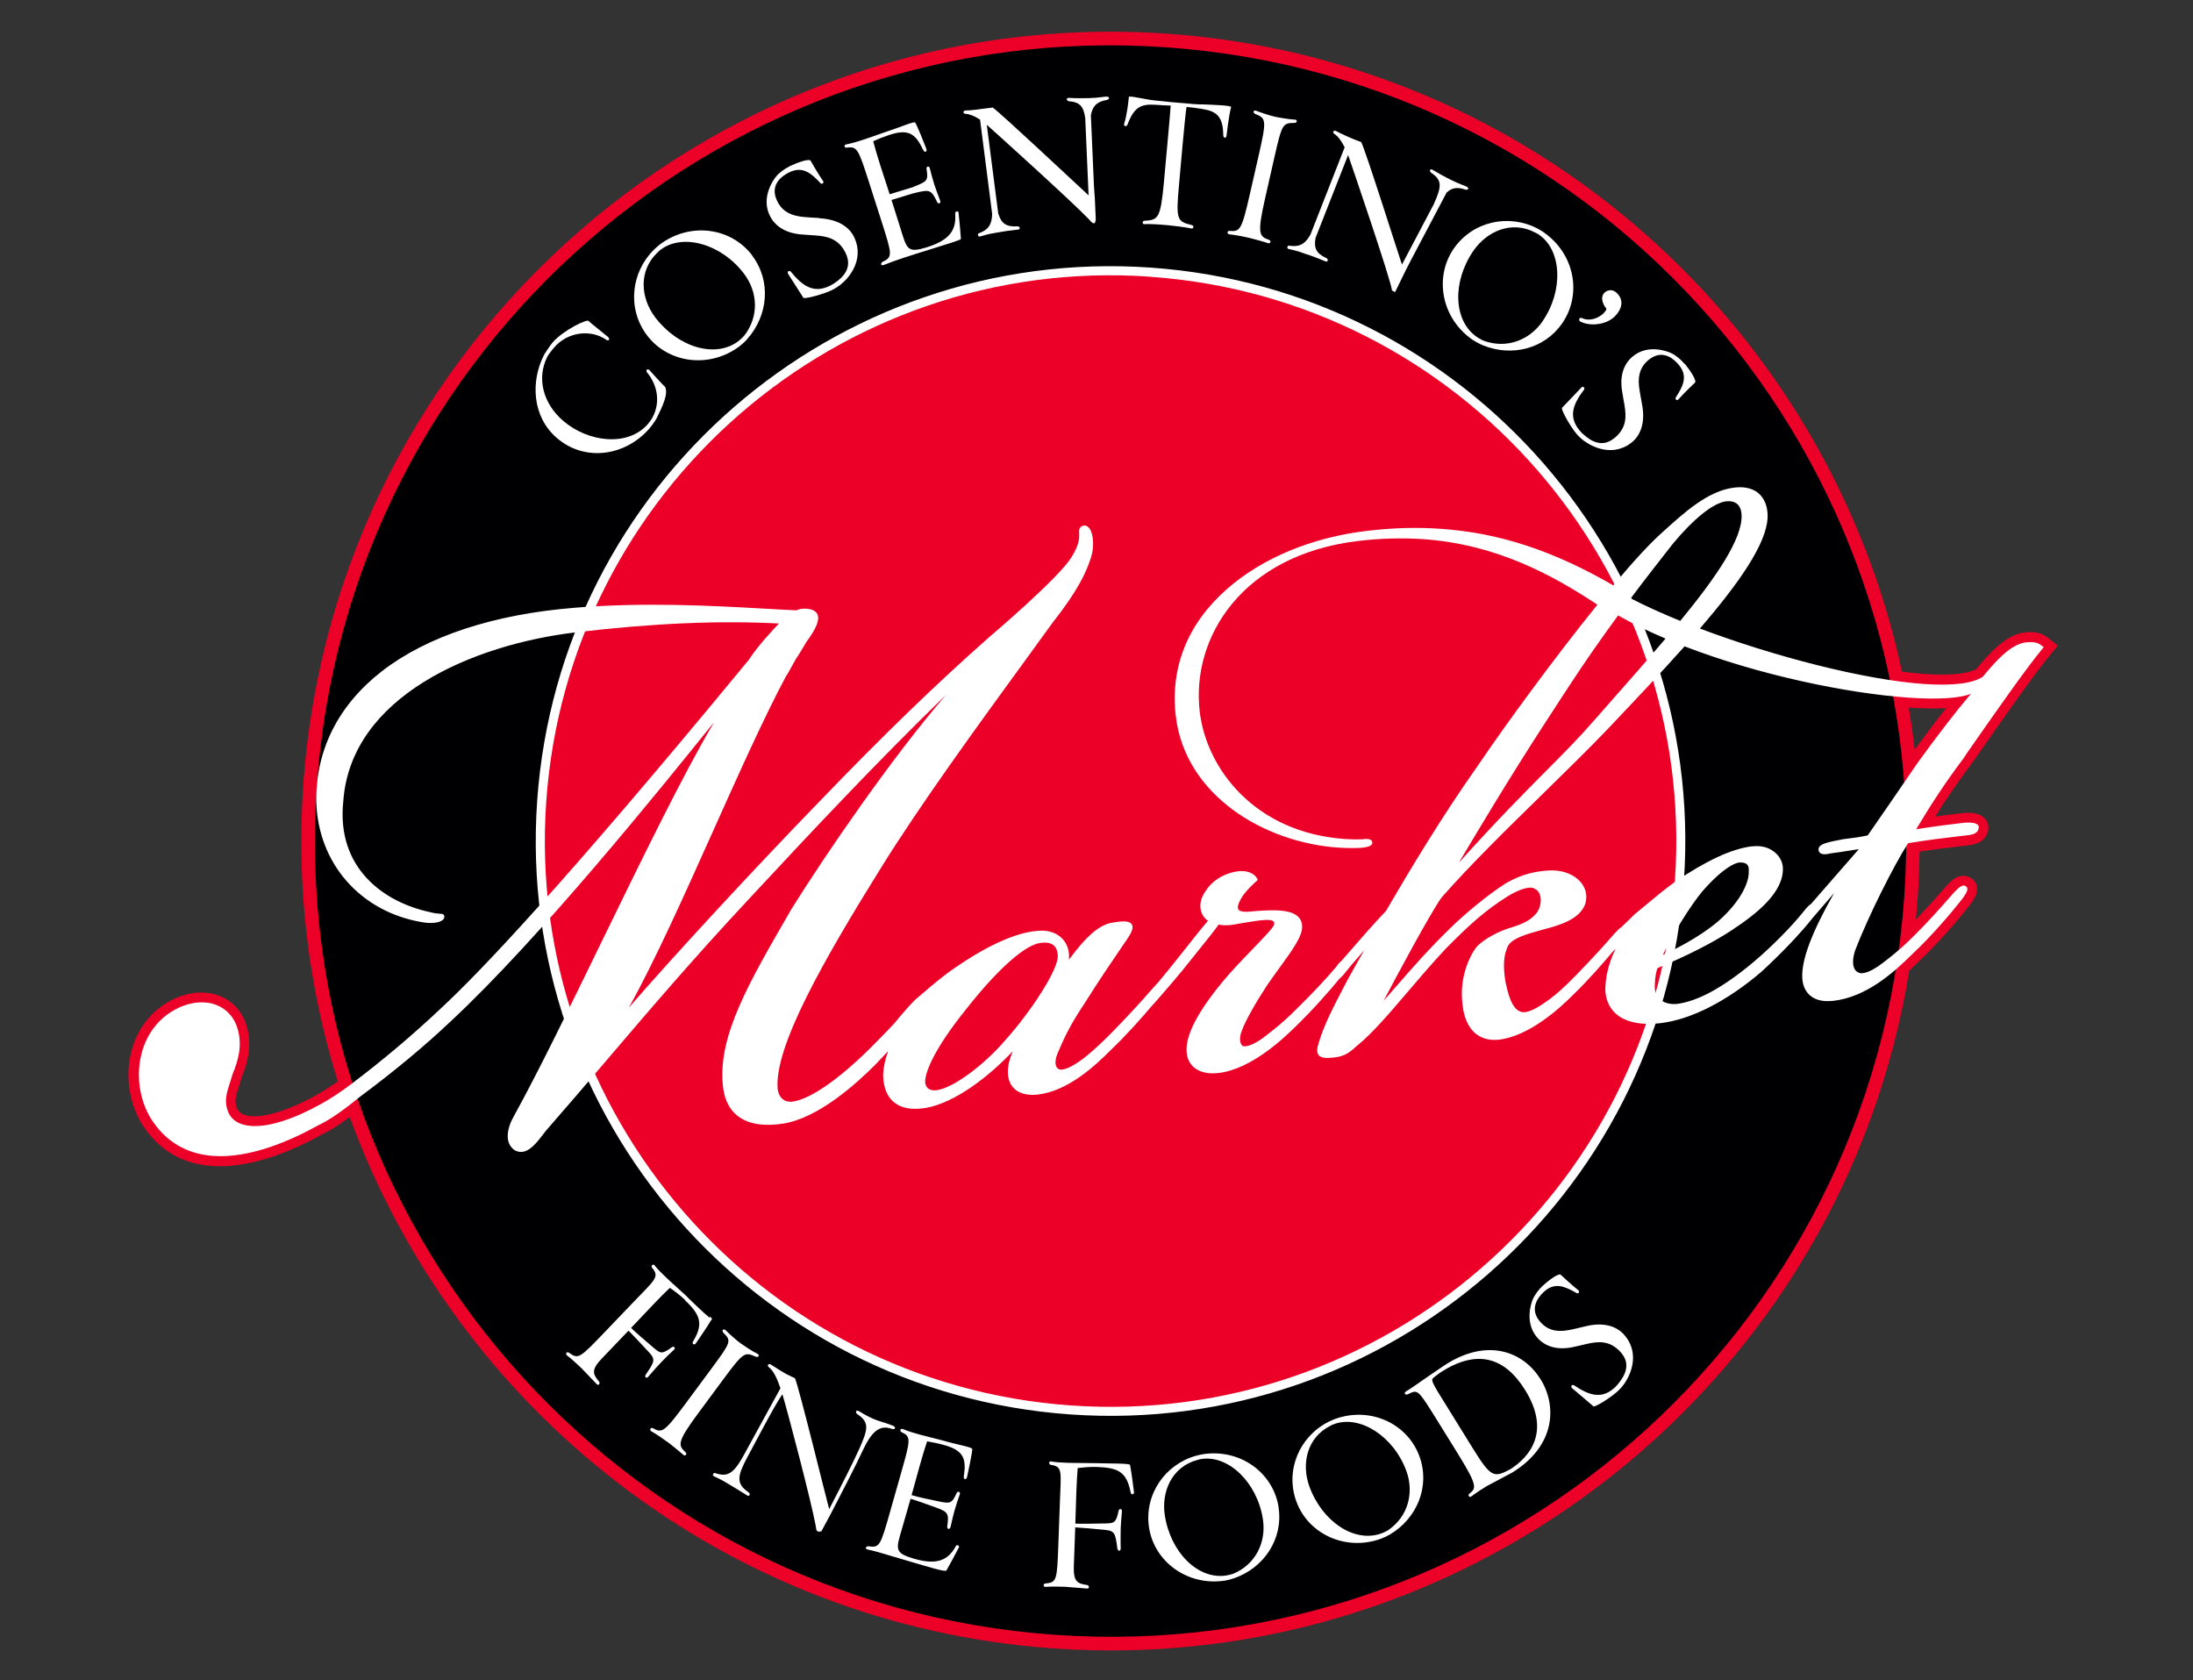
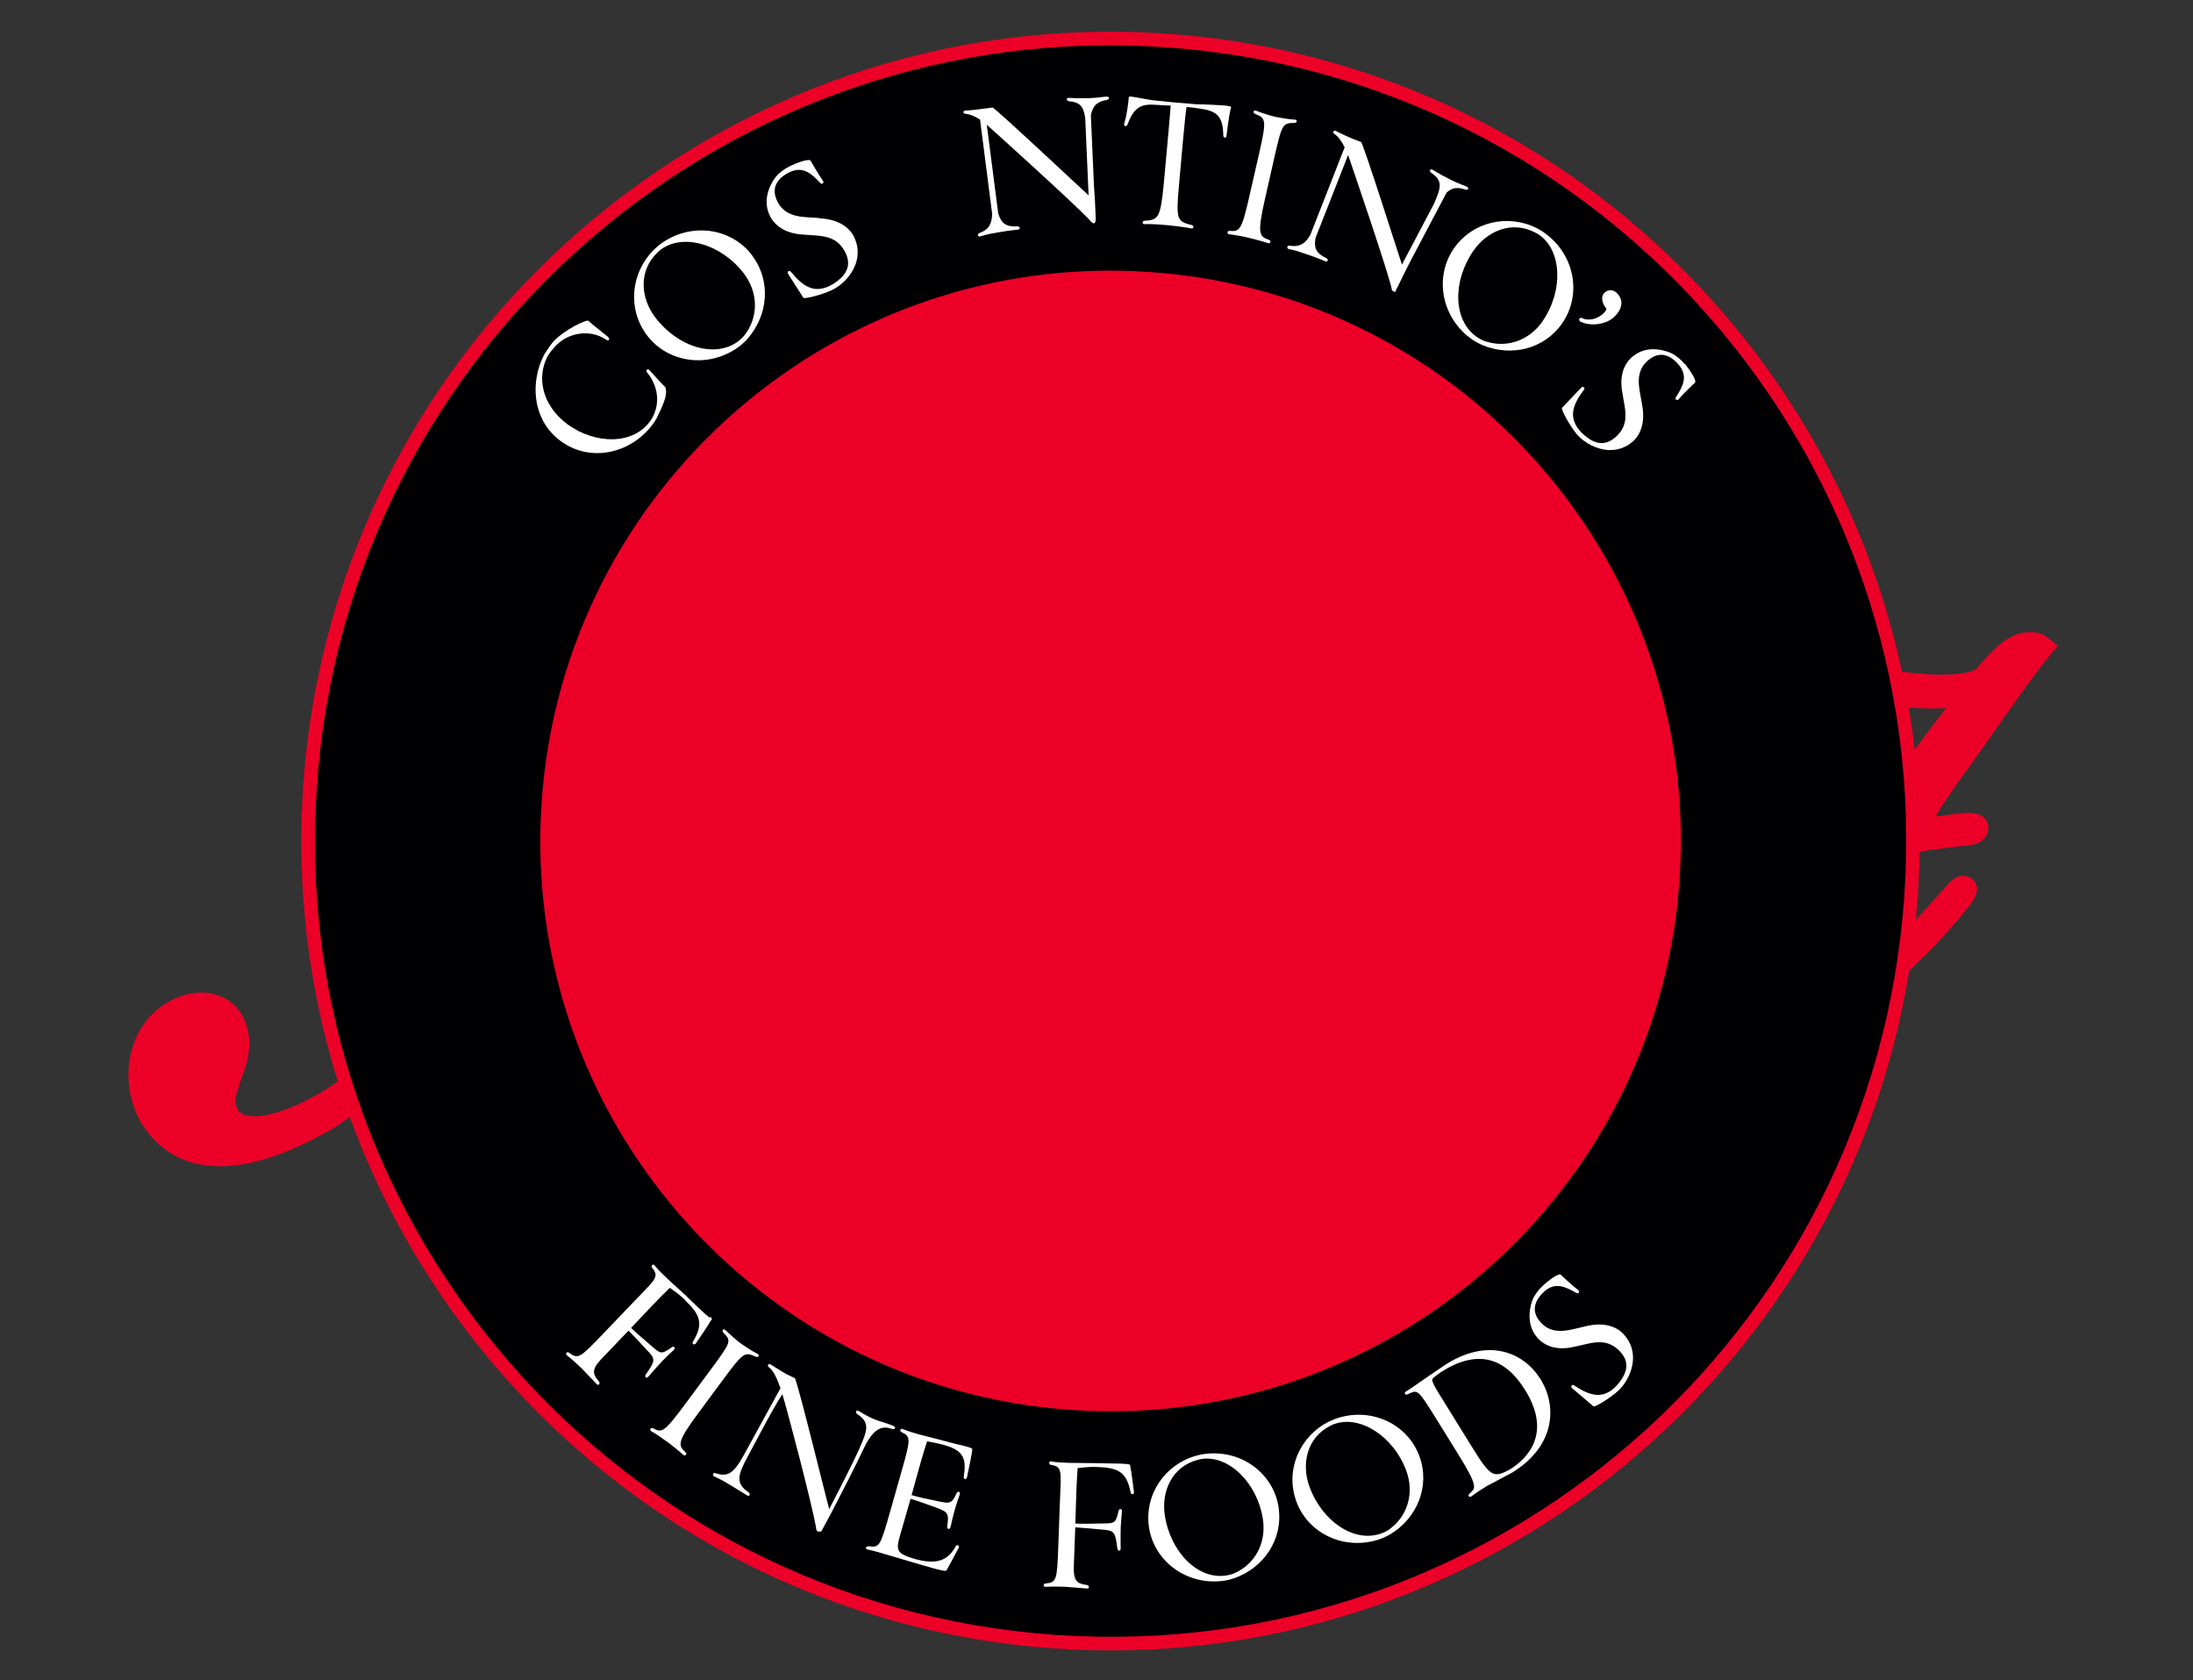
<svg xmlns="http://www.w3.org/2000/svg" id="Layer_1" width="261.04" height="200" viewBox="0 0 261.04 200">
  <rect x="0" y="0" width="261.04" height="200" fill="#333333" stroke="none" />
  <path d="M234.95,90.53c3.67-5.26,7.14-10.23,9.12-12.62l.88-1.07-1.09-.86c-.32-.25-.85-.67-1.85-.74-.31-.02-.65,0-1.03.04-2.28.27-4.28,2.62-5.59,4.17l-.17.19c-.56.32-2.13.86-6.12.58-.84-.06-1.75-.15-2.7-.28C217.63,39.06,182.67,7.07,138.92,4.01,85.93.31,39.81,40.4,36.1,93.38c-.86,12.29.64,24.22,4.11,35.33-.9.64-1.77,1.19-2.59,1.65-3.06,1.71-5.86,2.61-7.67,2.49-1.48-.1-1.71-.84-1.8-1.1-.25-.74-.07-1.35.32-2.56.1-.32.21-.65.31-.99.72-1.79,1.4-4.15.34-6.76-.84-1.94-2.56-3.14-4.71-3.29-1.41-.1-2.89.26-4.3,1.05-2.19,1.22-3.77,3.29-4.45,5.84-.78,2.9-.33,6.14,1.21,8.71,1.94,3.08,4.76,4.78,8.38,5.03,4.66.32,9.72-1.88,13.14-3.79l.08-.04c1-.48,2.11-1.22,3.16-2,12.63,34.66,44.71,60.52,83.83,63.25,50.04,3.5,93.96-32.07,101.8-80.67.4-.37.78-.74,1.14-1.1,2.32-2.15,4.86-5.17,5.88-6.46.65-.82,1.21-1.63,1.02-2.49-.09-.4-.33-.74-.66-.95-.25-.17-.53-.27-.83-.29-.91-.06-1.52.57-2.01,1.09l-.24.25c-1.31,1.51-2.47,2.79-3.51,3.87.08-.87.16-1.74.22-2.62.13-1.83.2-3.66.22-5.47,1.76-.27,3.23-.44,5.13-.67.1-.01.2-.02.3-.03.83-.08,2.35-.24,2.7-1.71.13-.45.07-.93-.19-1.32-.34-.52-.95-.82-1.82-.88-.33-.02-.69-.01-1.05.03-.97.12-2.02.24-3.2.4,1.41-2.24,2.72-4.15,4.21-6.13l.36-.52ZM227.91,89.22c-.19-1.68-.43-3.35-.7-5,1.71.11,3.19.14,4.44.06-1.13,1.43-2.34,3.04-3.74,4.94" fill="#ec0027" stroke-width="0" />
  <path d="M138.8,5.63C86.63,1.98,41.37,41.32,37.72,93.5c-3.65,52.18,35.69,97.43,87.87,101.08,52.18,3.65,97.43-35.69,101.08-87.87,3.65-52.18-35.69-97.43-87.87-101.08M127.46,167.81c-37.4-2.61-65.59-35.05-62.98-72.45,2.62-37.39,35.05-65.59,72.45-62.98,37.4,2.61,65.59,35.05,62.98,72.45-2.61,37.4-35.05,65.59-72.45,62.98" fill="#000002" stroke-width="0" />
-   <path d="M127.42,168.35c-37.63-2.63-66.11-35.39-63.48-73.02,2.63-37.63,35.39-66.11,73.02-63.48,37.63,2.63,66.11,35.39,63.48,73.02-2.63,37.63-35.39,66.11-73.02,63.48M136.89,32.93c-37.04-2.59-69.28,25.44-71.87,62.48-2.59,37.04,25.44,69.28,62.48,71.87,37.04,2.59,69.28-25.44,71.87-62.47,2.59-37.04-25.44-69.28-62.48-71.87" fill="#fff" stroke-width="0" />
  <path d="M117.79,15.41c-.07-.06-.14-.13-.21-.19h0s.21.19.21.19Z" fill="#fff" stroke-width="0" />
  <path d="M97.53,25.95c-.55-.03-1.83-.1-2.31-.18-1.48-.22-2.24-.89-2.69-1.8-.48-.98-.43-1.82.22-2.59.26-.3.71-.63,1.18-.86,1.63-.81,2.66.14,3.68,1.22.22.32.57,0,.32-.26-.49-.7-1.36-2.2-1.41-2.3-.1-.42-1.82.26-2.51.6-.6.3-1.28.78-1.66,1.27-.27.33-1.8,2.43-.71,4.63.58,1.17,1.74,2.01,3.59,2.21.61.06,1.22.08,1.82.13,1.44.1,2.76.39,3.59,2.06.54,1.1.35,1.97-.28,2.73-.25.32-.9.87-1.57,1.2-1.91.94-3.23.08-4.66-1.68-.24-.22-.45.03-.33.25l1.79,2.8c-.09.34,2.38-.34,3.45-.86.89-.44,1.45-1.01,1.77-1.36,1.67-1.94,1.42-3.8.86-4.94-.64-1.31-2.05-2.13-4.12-2.24" fill="#fff" stroke-width="0" />
  <path d="M143.05,12.43c-.53,0-1.5-.08-1.89-.13-.09,0-1.45-.11-1.6-.13-.13-.01-1.13-.12-2.05-.21-1.24-.11-3.21-.65-3.14-.4-.04.47-.23,2.17-.55,3.14-.11.35.26.44.39.13.79-2.13,1.65-2.46,3.3-2.36.61.04,1.49.1,1.84.09-.02.59-.64,7.31-.81,9.18-.4,4.32-.69,4.44-2.35,4.54-.23.04-.25.43.04.4.94-.05,2.39.09,2.73.12.38.03,2.05.22,2.85.39.26.08.34-.33.09-.39-1.79-.45-1.95-.56-1.55-4.88.16-1.75.69-8.05.89-9.19.58.05,1.22.13,1.75.22,1.74.27,2.59.79,2.62,3.13,0,.36.34.45.39.05.22-1.94.48-3.23.54-3.37.17-.23-2.39-.29-3.47-.34" fill="#fff" stroke-width="0" />
  <path d="M154.14,14.24c-.71-.03-2.04-.27-2.39-.35-.41-.09-1.46-.41-2.18-.69-.35-.16-.53.19-.14.37,1.29.49,1.34.77.43,4.78l-1.1,4.82c-.96,4.23-1.16,4.42-2.42,4.31-.31-.01-.29.4,0,.41.72.07,1.83.3,2.22.39.35.08,1.58.4,2.38.66.25.11.43-.27.14-.38-1.19-.41-1.46-.68-.49-4.95l1.1-4.86c.91-3.99.98-4.11,2.4-4.12.33,0,.38-.38.03-.4" fill="#fff" stroke-width="0" />
  <path d="M188.14,38.28c1.08.57,3.06.43,4.11-.66.78-.8,1.12-1.87.19-2.76-.53-.51-1.14-.34-1.49.01-.42.44-.27,1.24.27,1.87-.02.19-.16.35-.29.49-.79.82-1.92.98-2.59.64-.31-.14-.54.18-.22.42" fill="#fff" stroke-width="0" />
  <path d="M200.54,43.33c-.43-.51-1.05-1.05-1.61-1.3-.37-.18-2.75-1.15-4.6.41-.99.83-1.52,2.14-1.27,3.96.08.6.21,1.19.3,1.77.24,1.41.27,2.74-1.13,3.92-.93.78-1.8.8-2.68.37-.36-.17-1.05-.66-1.52-1.22-1.35-1.61-.83-3.08.52-4.86.16-.28-.14-.43-.31-.26l-2.26,2.37c-.35,0,.89,2.2,1.64,3.1.63.76,1.31,1.15,1.72,1.37,2.25,1.15,3.98.46,4.94-.34,1.1-.93,1.56-2.47,1.18-4.48-.1-.53-.33-1.78-.37-2.26-.14-1.46.33-2.35,1.09-3,.83-.69,1.65-.84,2.54-.4.35.18.77.54,1.1.93,1.16,1.38.49,2.58-.3,3.82-.25.29.14.55.33.24.55-.64,1.79-1.82,1.87-1.89.38-.2-.68-1.68-1.16-2.27" fill="#fff" stroke-width="0" />
  <path d="M155.98,27.94c-.67,1.18-1.38,1.48-2.52,1.3-.25-.04-.33.35-.05.4,1.16.24,1.46.41,2.05.6.62.19,1.54.54,2.28.85.34.17.42-.24.14-.37-1.19-.55-1.52-1.19-1.28-2.42l3.87-9.85c.56,1.61,5.06,14.78,5.23,16.13.14.08.22.12.36.19,0,0,.71-1.45,1.23-2.52.2-.38.41-.79.62-1.21l4.28-8.11c.65-.62,1.35-.68,2.23-.36.42.08.46-.21.14-.37-1.1-.42-1.4-.57-1.95-.84-.57-.28-1.41-.74-2.07-1.15-.4-.2-.39.21-.19.35,1.38.91,1.23,1.68.33,3.72l-3.8,7.21c-.75-2.24-4.33-13.57-4.85-14.58-.47-.17-.82-.31-1.06-.41-.19-.08-1.31-.56-1.91-.89-.3-.17-.53.13-.21.34.45.3.85.86,1.21,1.58" fill="#fff" stroke-width="0" />
  <path d="M131.72,11.49c-1.17.15-1.5.17-2.11.19-.63.02-1.6.02-2.37-.03-.44.01-.24.37,0,.4,1.34.11,1.74.63,1.94,2.02l.4,9.18c-1.83-1.69-10.48-9.8-11.41-10.45-.49.07-.87.11-1.13.14-.2.02-1.39.21-2.08.21-.34,0-.4.37-.02.4.52.04,1.09.27,1.72.69l1.44,11.22c-.03,1.31-.5,1.92-1.57,2.3-.23.08-.12.47.15.38,1.13-.34,1.45-.35,2.06-.47.63-.12,1.61-.26,2.41-.34.38-.02.25-.41-.05-.39-1.32.08-1.92-.33-2.28-1.55l-1.36-10.54c.82.73,10.11,9.1,12.21,11.3h0s0,0,0,0c0,0,0,0,.01.01h0c.07.1.34.43.53.42.22-.01.22-.54.22-.54-.02-.58-.06-1.51-.1-2.27h0s-.04-.65-.11-1.6l-.37-8.45c.21-1.18.83-1.66,1.9-1.82.41-.13.31-.41-.05-.4" fill="#fff" stroke-width="0" />
-   <path d="M113.7,25.47c.15,1.93-.71,3.06-3.1,3.87l-.4.13c-1.85.55-2.2.29-2.71-1.32-.35-1.09-1.12-3.54-1.37-4.35l2.52-.77c.19-.04.37-.09.55-.13,1.5-.36,1.69-.24,2.34,1.1.13.35.54.24.36-.18-.23-.6-.52-1.37-.68-1.87-.21-.67-.37-1.29-.54-1.94-.07-.29-.43-.24-.38.1.23,1.4.02,1.49-1.32,2.03-.12.05-.24.1-.36.15l-2.71.83c-.3-.94-1.05-3.23-1.11-3.42-.31-.96-.7-2.3-.85-2.89.52-.24,1.17-.5,1.88-.74l.57-.17c1.89-.48,2.65.15,3.49,1.93.16.39.54.26.37-.16-.22-.57-1.08-2.74-1.3-3.06,0-.26-1.91.57-3.04.93,0,0,0,0,0,0l-.3.1c-.85.29-2.17.77-2.79.97-.7.22-1.34.43-2.01.56-.45.04-.33.52.07.39,1.15-.15,1.33.29,2.51,3.97l1.51,4.71c1.32,4.13,1.37,4.34.15,4.93-.21.11-.28.51.14.37,1.37-.56,3.49-1.23,5.35-1.8,0,.03.02.05.02.08,0-.02-.02-.05-.02-.08,2.08-.65,3.84-1.18,3.84-1.3-.02-.39-.18-2.25-.27-3.02.06-.38-.5-.32-.39.03" fill="#fff" stroke-width="0" />
  <path d="M89.56,30.43c-2.52-3.36-7.4-4.04-11.02-1.33-.18.14-.45.39-.62.54h0s0,0,0,0c-.01,0-.02.02-.03.03l-.06.06h0c-2.71,2.68-3.2,7-.83,10.16,2.5,3.33,7.41,4.03,11.02,1.33.17-.13.37-.31.56-.48h0s.02-.02.02-.02c.11-.11.22-.21.29-.3,0,0,0,0,0,0,0,0,0,0,0,0,.02-.02.04-.04.06-.06.04.04.09.09.12.12-.02-.03-.07-.08-.12-.13,0,0,0,0,0-.01l.06-.06h0c2.4-2.75,2.82-6.81.53-9.85M88.58,39.95l-.17.19c-.17.17-.39.36-.54.48-2.73,2.05-7.19.72-9.9-2.88-1.72-2.29-2-5.53.32-7.71l.06-.06c.08.07.15.14.2.2-.05-.05-.13-.13-.2-.2l.14-.13c.07-.05.13-.1.18-.14,2.6-1.95,7.21-.69,9.91,2.9,1.63,2.17,1.79,5.09,0,7.36" fill="#fff" stroke-width="0" />
  <path d="M79.16,46.04c-.2-.17-1.59-1.67-1.83-1.96-.22-.27-.54-.04-.3.26,1.2,1.44,1.6,3.45.7,5.23l-.03.06c-.13.26-.35.57-.56.82-2.43,2.81-7.19,2.15-10.1-.36-2.45-2.11-3.15-5.11-1.9-7.61l.15-.27s0,0,0,0c.07.04.14.07.19.1-.06-.04-.12-.07-.18-.1.2-.29.45-.61.68-.87,1.56-1.81,4.3-2.19,6.15-.92.31.25.55-.05.23-.33-.5-.43-2.17-1.72-2.28-1.87-.08-.34-3.03,1.07-4.3,2.54-.31.36-.96,1.37-.96,1.37-.01.03-.09.17-.09.17h0c-1.56,3.09-1.4,7.28,1.54,9.82,3.37,2.91,8.2,2.15,11.04-1.13.23-.26.45-.57.64-.86h0s0,0,0,0c.07-.1.13-.2.19-.3.03-.06.06-.12.09-.19h0c.55-1.13,1.36-2.72.94-3.6" fill="#fff" stroke-width="0" />
  <path d="M183.74,27.63c-.19-.13-.51-.3-.71-.42h0s0,0,0,0c0,0-.02,0-.02-.01l-.04-.02h0c-3.4-1.75-7.67-.85-9.93,2.42-2.35,3.42-1.46,8.29,2.24,10.84.23.16.59.36.87.49-.03.05-.06.11-.08.15.02-.03.05-.09.08-.15.01,0,.03.01.04.02h0l.04.02s.06.03.08.04h0s0,0,0,0c.02,0,.04.01.05.02l.13.06h0c3.36,1.39,7.32.5,9.47-2.62,2.38-3.45,1.48-8.28-2.24-10.84M183.62,38.24c-1.53,2.21-4.21,3.29-6.91,2.35l-.29-.12c-.21-.11-.46-.25-.62-.36-2.81-1.93-2.96-6.57-.41-10.27,1.62-2.34,4.58-3.64,7.37-2.15l.32.17c.05.03.1.07.13.09,2.67,1.84,2.94,6.6.4,10.29" fill="#fff" stroke-width="0" />
  <path d="M79.72,153.3c-.44.4-1.33,1.3-2.02,2.03-.16.16-2.1,2.21-2.58,2.72l-.31.33c-.13.14-3.18,3.32-3.18,3.32-1.24,1.3-1.11,1.82-.33,2.73.19.24-.07.54-.27.31l-1.82-1.9c-.48-.46-1.09-1.02-1.73-1.53-.23-.17,0-.5.26-.3,1.1.79,1.26.66,4.26-2.48l3.42-3.57c2.54-2.65,3.11-2.97,2.22-4.04-.26-.3.19-.58.32-.25.43.51.86.93,1.4,1.44.64.62,1.84,1.66,2.47,2.26q-.14.15-.31.33c-.6-.58-1.27-1.06-1.77-1.41M76.89,163.57c.99-1.44,1.17-1.74.39-2.59-.85-.92-2.08-2.23-2.47-2.6l.31-.33c.51.51,1.65,1.48,2.7,2.38.79.68.99.77,2.15-.08.26-.19.48.1.26.3-.49.45-.96.89-1.44,1.4-.37.38-1.11,1.19-1.58,1.76-.29.36-.53.09-.33-.23M82.5,159.66c1.31-2.18.8-3.22-1-4.95q.17-.18.31-.33c.92.88,1.77,1.72,2.61,2.42.24-.19.45.3.2.37-.21.41-1.45,2.23-1.79,2.72-.17.26-.52.08-.33-.23M79.42,171.61c-.32-.24-1.24-.9-1.88-1.25-.26-.12-.12-.51.16-.38,1.11.61,1.36.51,3.94-2.97l2.94-3.97c2.44-3.3,2.52-3.44,1.54-4.4-.28-.32.02-.57.28-.29.54.54,1.38,1.26,1.71,1.5.29.21,1.4.97,2.05,1.28.31.16.11.48-.19.35-1.3-.56-1.42-.63-3.85,2.66l-2.96,4c-2.6,3.52-2.47,3.87-1.54,4.73.22.21-.1.49-.28.29-.63-.56-1.62-1.34-1.91-1.56M112.7,171.58c-.8-.23-2.46-.62-3.17-.82-.71-.2-1.35-.38-1.98-.64-.39-.21-.56.25-.16.37,1.04.51.99.89-.07,4.61l-1.35,4.76c-1.18,4.17-1.26,4.37-2.6,4.18-.23-.02-.51.27-.09.39.8.15,1.83.48,2.22.59.73.21,2.36.69,3.21.95,1.62.46,3.77,1.15,3.94.96.2-.34,1.09-1.97,1.44-2.66.26-.28-.24-.54-.34-.2-.96,1.74-2.35,2.19-4.92,1.46-2.04-.6-2.2-.98-1.73-2.66.33-1.15,1.09-3.77,1.29-4.48,0-.03.1-.34.12-.42l-.12.42c.51.14,1.84.6,3.03,1.04,1.45.53,1.54.73,1.34,2.21-.08.37.31.5.4.05.14-.63.32-1.42.47-1.93.19-.67.4-1.28.62-1.91.1-.29-.23-.44-.38-.13-.58,1.29-.81,1.25-2.22.96-1.21-.24-2.45-.52-3.14-.73.23-.82.95-3.41,1-3.61.27-.97.65-2.22.85-2.79.62.1,1.4.26,2.2.49,2.14.65,2.48,1.59,2.17,3.65-.08.41.3.52.39.07.13-.59.62-2.88.61-3.27.14-.22-1.9-.58-3.05-.91M134.5,174.37c.14-.22-2.69-.17-3.95-.22-.87-.03-2.46-.01-3.35-.04-.74-.03-1.34-.05-2-.15-.32-.16-.47.34-.07.4,1.38.2,1.16.82,1.03,4.49l-.18,4.94c-.16,4.33-.18,4.54-1.53,4.68-.32.03-.28.43,0,.4.82-.05,1.65-.03,2.31-.01l2.63.21c.3.03.3-.37,0-.42-1.19-.16-1.63-.46-1.57-2.26,0,0,.16-4.41.17-4.6.53.02,2.32.18,3.57.3,1.15.12,1.21.46,1.44,2.19.06.38.42.41.4-.04-.03-.74,0-1.84,0-2.37.03-.7.09-1.34.15-2,.03-.3-.33-.37-.4-.05-.3,1.41-.51,1.48-1.55,1.5-1.38.02-2.88.07-3.6.02.03-.7.11-3.52.12-3.75.04-1,.1-2.27.16-2.86.61-.07,1.43-.16,2.26-.13,2.5.09,3.56.52,4.04,3.02.06.36.45.26.4-.04-.07-.59-.36-2.78-.47-3.22M183.36,164.14c-2.02-3.26-6.34-4.99-11.46-1.61-.19.12-.44.3-.69.47-.6.39-1.37.94-2.06,1.41-.67.46-1.25.89-1.79,1.2-.29.18-.1.48.21.34,1.19-.56,1.14-.7,3.39,2.92,1.01,1.62,1.59,2.57,2.6,4.19,2.39,3.86,2.13,4.08,1.35,4.72-.25.2,0,.49.21.34.65-.49,1.53-1.06,1.87-1.25.9-.49,2.49-1.3,3.06-1.63,5.09-3.16,5.32-7.88,3.32-11.1M179.8,174.86c-2.04,1.09-2.34,1-4.66-2.76-.96-1.54-2.64-4.26-3.79-6.12-1.04-1.69-.95-1.79-.72-2,.16-.14.6-.46.83-.63,4.25-2.75,7.58-1.94,10.09,2.11,3.08,4.98.5,7.95-1.74,9.39M193.26,158.79c-.99-1.05-2.56-1.42-4.54-.93-.53.13-1.76.43-2.24.49-1.45.22-2.37-.19-3.05-.92-.74-.79-.93-1.6-.54-2.51.16-.36.49-.8.87-1.15,1.31-1.23,2.55-.63,3.83.09.3.24.54-.17.23-.34-.67-.52-1.92-1.68-2-1.76-.22-.37-1.64.77-2.2,1.29-.48.45-.98,1.11-1.2,1.68-.16.39-1,2.81.66,4.58.89.94,2.22,1.39,4.03,1.05.59-.12,1.17-.27,1.76-.4,1.39-.32,2.72-.43,3.98.91.83.88.9,1.76.52,2.66-.15.37-.6,1.08-1.13,1.59-1.53,1.44-3.03,1.01-4.88-.24-.29-.14-.42.16-.24.33l2.5,2.13c.01.35,2.15-1.01,3-1.81.72-.68,1.07-1.37,1.28-1.8,1.02-2.31.24-4-.62-4.91M152.2,179.41c-.63-4.12-4.57-7.01-9.01-6.33-.22.03-.58.13-.8.18.01.04.01.05,0,0-3.69,1.02-6.21,4.6-5.62,8.54.62,4.08,4.59,7,9.01,6.33.34-.05.85-.19,1.14-.29,0-.02-.01-.05-.02-.08,0,0,.02.06.02.08,3.49-1.22,5.85-4.63,5.27-8.43M146.78,187.32c-.24.07-.61.17-.83.2-3.35.51-6.62-2.75-7.3-7.17-.43-2.81.84-5.78,3.9-6.59t0,0c.15-.06.37-.09.48-.11,3.18-.48,6.63,2.78,7.3,7.19.41,2.7-.85,5.36-3.55,6.48M168.96,173.33c-1.43-3.91-5.87-5.97-10.08-4.43-.22.08-.54.24-.75.33.02.03.02.05,0,0-3.42,1.73-5.19,5.74-3.82,9.48,1.41,3.88,5.88,5.96,10.08,4.43.32-.12.8-.35,1.07-.51-.01-.02-.02-.05-.04-.07,0,0,.03.05.04.07,3.18-1.89,4.82-5.69,3.5-9.3M165.2,182.15c-.22.12-.56.29-.77.36-3.19,1.16-7.04-1.38-8.57-5.59-.97-2.67-.31-5.83,2.52-7.23t0,0c.13-.09.34-.17.45-.2,3.02-1.1,7.05,1.42,8.58,5.6.93,2.56.22,5.42-2.21,7.06M106.37,169.72c-1.1-.43-1.44-.48-2.05-.7-.6-.22-1.41-.64-2.09-1.07-.41-.2-.4.2-.2.35,1.51.99,1.29,1.82.24,4.17-.67,1.51-2.27,4.65-3.53,7.07t-.04.08c-.32-1.14-3.58-14.44-4.07-15.58-.46-.21-.8-.38-1.04-.5-.19-.09-1.24-.75-1.82-1.12-.29-.19-.53.09-.23.33.57.43.97,1.37,1.36,2.48-.83,1.53-3.24,5.9-4.35,7.94-1.25,2.28-1.96,2.65-3.43,2.16-.24-.08-.38.3-.11.39,1.04.48,1.3.67,1.83.98.58.34,1.39.85,2.07,1.27.31.22.45-.18.2-.35-1.52-1.04-1.36-1.93-.12-4.24.99-1.81,3.08-5.89,4.14-7.44.59,1.93,3.43,12.72,3.98,15.72v.04c.02.11.04.21.05.29v.05s.06.17.17.23c.11.06.44-.01.44-.01,0-.01.01-.02.02-.04l.23-.42c.28-.51.61-1.13.96-1.79,1.27-2.44,3-5.81,3.7-7.34,1.11-2.37,2.07-3.13,3.51-2.59.42.09.46-.21.14-.37" fill="#fff" stroke-width="0" />
-   <path d="M233.97,89.87c3.69-5.29,7.18-10.28,9.19-12.71l.11-.13-.14-.11c-.26-.21-.56-.44-1.2-.49-.24-.02-.5,0-.81.03-1.82.22-3.64,2.35-4.83,3.76l-.28.33c-1.17.8-3.59,1.09-6.99.86-7.05-.49-17.82-3.26-26.67-6.6,4.64-5.4,7.9-10.05,8.05-13.17.08-1.66-.66-3.48-2.97-3.64-.3-.02-.63-.01-.97.03-3.14.37-5.93,2.92-8.63,5.37-1.5,1.33-3.54,3.57-5.79,6.27-7.19-4.15-13.6-6.25-20.53-6.73-2.82-.2-5.77-.12-8.77.24-6.59.78-12.53,3.25-16.73,6.96-4.65,4.1-6.74,9.33-6.05,15.11,1.13,9.46,10.56,15.02,19.3,15.63.92.06,1.84.08,2.76.03.59-.07,1.39-.17,1.33-.66-.02-.16-.13-.36-.57-.39-.23-.02-.51.02-.7.04-.65.02-1.32,0-1.98-.04-10.73-.75-16.48-8.36-17.29-15.12-1.06-8.87,5.07-18.71,18.83-20.35,2.67-.32,5.28-.39,7.76-.22,8.64.6,15.31,4.2,20.74,7.8-5.15,6.37-10.93,14.29-14.1,18.97-4.38,6.19-8.23,12.62-11.07,17.49-1.53,1.6-2.97,3.27-4.25,4.74-.36.41-.7.81-1.05,1.2-.25.21-.49.48-.61.7,0,0,0,0,0,0,0,0,0,0,0,0-1.37,1.6-2.77,3.09-4.67,4.96-1.81,1.86-3.81,3.33-4.38,3.74-.75.49-1.49.79-1.91.76-.08,0-.15-.02-.19-.04-.3-.24-.46-.92-.08-1.84.4-1.12,1.56-3.19,3-5.39.48-.7.97-1.37,1.43-2.01,1.6-2.2,2.86-3.94,2.73-5.08v-.1c-.14-1.03-1.01-1.59-2.69-1.7-1.12-.08-2.48.03-3.82.15-.59.02-.97-.08-1.09-.31-.1-.21-.07-.68.63-1.72.54-.69.91-1.04,1.61-1.68l.09-.08-.05-.11c-.25-.53-.9-.89-1.69-.94-.18-.01-.36,0-.53.01-1.67.2-3.15,1.09-3.94,2.36-.55.76-.75,1.59-.56,2.33.13.51.42.94.84,1.21-.71.81-2.07,2.53-3.18,3.94l-.07.09c-1,1.27-1.89,2.36-2.72,3.35-.12.11-.23.24-.36.39-.1.11-.2.22-.31.34-1.36,1.57-2.9,3.24-4.58,4.96-1.77,1.82-3.4,3.26-4.37,3.85-.38.25-1.65,1.06-2.22.71-.41-.23-.53-1.03.1-2.28.79-1.9,1.62-3.42,3.09-5.63,1.62-2.58,3.31-5.07,4.55-6.88l.58-.85c.47-.73.61-1.19.45-1.51-.21-.43-.87-.51-2.2-.28-1.58.19-3.13,1.48-5.31,4.43.08-.84-.11-1.62-.56-2.23-.53-.71-1.35-1.14-2.4-1.22-3.48-.12-8,2.63-10.39,4.27-1.5.99-2.93,2.22-3.98,3.12-.36.31-.69.59-.98.83-.71.72-1.61,1.74-2.49,2.83-.62.66-1.28,1.34-2.03,2.1-4.12,4.25-7.9,6.94-10.11,7.2-.12.01-.24.02-.35,0-.9-.06-1.3-.82-1.38-1.5-.46-5.03,5.61-15.58,12.23-26.22,4.71-7.61,11.72-17.23,17.35-24.96,1.13-1.55,2.19-3.01,3.16-4.35,3.06-3.88,4.01-6.03,4.57-7.78.37-1.17.3-2.69-.17-3.38-.2-.29-.42-.37-.58-.38-.11,0-.22.01-.34.07-.36.19-.35.49-.33.84.02.5.04,1.34-.89,2.81-1.4,2.42-9.8,9.55-9.89,9.62-6.3,5.57-12.47,11.54-19.99,19.35-7.87,8.11-17.43,18.45-22.83,24.68,3.05-5.46,6.58-13.33,10-20.96,3.14-7,6.1-13.61,8.72-18.51.1-.11.28-.43.78-1.34.16-.29.32-.58.35-.63.31-.45.58-.91.85-1.36.14-.24.28-.48.42-.7,1.21-1.65,1.62-2.67,1.32-3.31-.19-.4-.63-.62-1.35-.67-.08,0-.17,0-.27,0-.27,0-.57.07-.87.2-1.18-.05-2.55-.13-4-.21-5.91-.33-14.01-.78-22.35-.1-9.67.77-17.62,3.39-22.99,7.55-5.18,4.02-7.89,9.37-7.82,15.49.18,7.37,5.25,13.16,12.61,14.39.22.04.43.06.64.08,1.09.07,1.89-.18,1.98-.63.02-.09.03-.21-.04-.31-.19-.24-.56-.04-1.7-.35-5.5-1.19-11.09-5.26-10.28-13.13.86-12.55,15.45-18.71,27.69-20.16,9.11-1.08,17.03-1.43,24.17-1.05-.41.42-.8.86-1.15,1.25l-.09.1c-.9.98-1.78,2.09-2.39,3.04h0c-.13.14-.41.47-1.12,1.34-20.84,25.25-30.79,35.73-35.48,40.07-3.31,3.13-6.91,6.17-10.71,9.04-1.24.93-2.43,1.72-3.54,2.33-3.3,1.84-6.26,2.78-8.33,2.63-1.49-.1-2.47-.76-2.83-1.9-.39-1.14-.08-2.09.31-3.3.11-.33.22-.67.32-1.02.69-1.68,1.27-3.7.38-5.9-.66-1.52-2.01-2.46-3.7-2.58-1.18-.08-2.44.23-3.64.9-1.91,1.06-3.29,2.88-3.88,5.11-.69,2.59-.3,5.5,1.07,7.78,1.73,2.75,4.24,4.25,7.46,4.48,4.37.3,9.2-1.82,12.49-3.65l.12-.06c1.53-.72,3.4-2.16,4.85-3.34,4.12-3.06,7.74-6.08,10.77-8.95,10.61-9.86,24.97-27.68,31.1-35.29.09-.11.17-.21.26-.32-3.69,6.23-8.6,16.32-13.37,26.11-3.87,7.95-7.52,15.45-10.43,20.73-.81,1.4-1.22,3.22.1,4.11.2.1.41.16.62.18,1.08.08,1.97-1.08,2.75-2.1.11-.14.21-.27.31-.4,2.5-2.86,4.83-5.59,7.3-8.48,5.03-5.9,10.24-12.01,16.88-19.12,7.48-8.05,15.41-16.5,23.43-24.27-6.54,7.6-14.33,19-18.36,25.45l-.12.21c-5,8.63-8.61,14.86-8.06,20.7.24,2.92,1.9,4.57,4.78,4.77.73.05,1.55,0,2.41-.13,4.16-.65,8.71-4.73,11.05-7.1.52-.56,1-1.06,1.44-1.53-.37,1.01-.57,1.98-.6,2.87.09,3.11,1.92,3.89,3.44,3.99.5.03,1.04,0,1.62-.09,3.52-.61,7.55-3.76,10.39-6.76-.51,1.13-.72,2.28-.53,3.16.3,1.49,1.6,2.23,3.54,2,3.49-.42,6.66-3.28,8.74-5.39,1.48-1.39,3.57-3.7,4.92-5.31.05-.05.1-.1.16-.16l.63-.72c1.03-1.18,2.31-2.65,3.54-4.21.46-.58.94-1.17,1.4-1.75.83-1.03,1.61-2,2.1-2.69.18.04.36.07.54.08.5.03,1.1-.02,1.88-.19l.75-.12c1.17-.19,2.17-.36,2.8-.31.3.02.5.09.58.2.06.08.07.21.04.36-.11.38-1.3,1.6-2.55,2.9-1.2,1.24-2.55,2.64-3.61,3.93-2.96,3.58-4.39,6.37-4.25,8.28.08,1.49,1.11,2.45,2.77,2.57.33.02.68.01,1.04-.03,3.94-.47,7.8-4.2,9.06-5.43,2.13-2.06,4.11-4.3,5.33-5.8.12-.1.26-.23.42-.4.54-.69,1.47-1.8,2.51-2.97-.51.88-1,1.77-1.45,2.57l-.42.75-.48.91c-1.3,2.5-2.43,4.65-3.05,6.76-.23.7-.24,1.14-.05,1.43.15.23.42.35.84.38.27.02.61,0,1.08-.05,1.25-.15,1.77-.57,2.73-1.43,1.79-1.46,3.71-3.71,5.94-6.32,1.45-1.7,2.95-3.46,4.58-5.2,2.74-2.78,4.74-4.6,7.42-6.26,1.1-.67,2.13-1.04,2.74-1,.13,0,.24.03.34.09.36.15.6.42.72.8.21.68-.01,1.55-.33,2.01-.69.99-1.86,1.46-3.03,1.82-1.39.4-3.3,1.32-4.24,2.39-.68.87-1.92,3.3-1.68,6.25.23,3.94,2.32,4.67,3.55,4.75.27.02.56.01.86-.02,3.63-.43,7.33-3.84,8.76-5.29,1.9-1.83,3.63-3.84,4.89-5.32.06-.06.12-.12.2-.19-.82,1.71-1.23,3.42-1.21,5.01.18,2.32,1.78,3.7,4.5,3.89h0c.63.04,1.33.02,2.06-.06,3.64-.43,7.9-2.6,12-6.1,2.37-2.17,4.69-4.61,6.06-6.35.04-.05.08-.1.12-.15.74-.85,1.65-1.9,2.49-2.88-2.66,4.68-3.87,7.9-3.79,10.06.08,1.66,1.08,2.68,2.72,2.79.31.02.66,0,1.02-.03,3.83-.46,7.02-3.22,9.37-5.57,2.27-2.1,4.75-5.05,5.75-6.32.53-.67.86-1.19.79-1.51-.02-.1-.08-.18-.14-.21-.08-.06-.17-.1-.27-.11-.35-.02-.7.34-1.07.72-.06.07-.13.14-.2.21-1.78,2.05-3.28,3.68-4.58,4.96-1.81,1.87-3.81,3.34-4.38,3.74-.67.44-1.72,1.03-2.34.72-.83-.39-.73-1.76-.28-2.87,1.45-3.75,4.46-9.8,6.21-12.52,2.38-.39,4.05-.59,6.4-.87.11-.01.22-.02.32-.03.75-.08,1.54-.16,1.67-.84.06-.17.01-.29-.03-.37-.13-.2-.44-.31-.91-.34-.25-.02-.53,0-.82.02-1.61.19-3.42.41-5.67.77,1.96-3.27,3.63-5.78,5.57-8.35l.35-.5ZM216.46,101c-.01.19.03.35.13.46.21.25.68.28,1.3.11.9-.11,1.52-.21,2.13-.31.41-.07.79-.13,1.24-.19-.68.77-1.5,1.72-2.4,2.75-1.05,1.2-2.19,2.51-3.28,3.76-.23.15-.49.4-.78.77-1.46,1.86-3.99,4.41-6.14,6.21-3.63,3.03-6.62,4.64-9.13,4.94-.15,0-.3,0-.45,0-1.29-.09-2.05-.81-2.11-1.98.02-.74.04-1.45.32-2.29,3.69-1.55,6.57-3.02,8.81-4.49,2.91-1.92,6.24-4.49,6.12-7.45-.03-1.17-1.1-2.46-2.84-2.58-.25-.02-.5,0-.76.02h-.1c-2.39.3-5.39,1.68-9.19,4.26-1.16.84-2.39,1.86-3.38,2.69-.54.45-1.01.84-1.37,1.13-.27.28-.57.56-.88.86-.22.21-.45.44-.68.66-.22.13-.43.35-.62.55-.08.09-.16.18-.25.26-1.27,1.48-2.77,3.1-4.58,4.96-1.46,1.51-2.63,2.53-3.69,3.23-1.05.75-1.96,1.16-2.55,1.15-.99-.08-1.63-1.15-2.12-3.58-.33-1.94-.23-3.28.31-4.35.53-.88,2.08-1.33,3.72-1.79l.57-.16c2.13-.54,4.2-1.27,4.86-2.94.28-.84.18-1.66-.3-2.38-.72-1.09-2.23-1.75-3.89-1.68-1.39.07-3.1.31-5.19,1.5-2.22,1.4-5.01,3.75-6.63,5.34-2.6,2.53-4.54,4.75-6.59,7.1-.45.52-.9,1.04-1.37,1.57,1.55-2.95,5.45-10.23,6.88-12.27,3.43-3.91,7.83-8.21,12.08-12.37,2.72-2.67,5.3-5.19,7.57-7.55,3.26-3.44,6.46-6.82,9.29-9.99,8.79,3.39,19.23,5.58,26.6,6.1,3.53.25,6.12.09,7.48-.45-1.85,2.18-3.82,4.75-6.34,8.21-1.75,2.58-4.4,6.43-5.94,8.64-1.11.23-1.64.3-2.9.45-1.94.36-2.87.58-2.94,1.13M206.9,102.67c.16-.02.3-.02.44-.01.29.02.51.11.65.27.15.17.2.44.17.81.06,1.31-1.04,3.65-3.65,5.92-2.3,1.96-5.31,3.42-6.58,4,1.09-2.33,3.33-5.94,4.74-7.61,1.67-1.91,3.22-3.14,4.23-3.37M194.11,71.22c1.92-2.56,3.65-4.76,5.04-6.53,2.46-2.96,4.81-4.84,6.3-5.02.17-.02.33-.02.48-.01.86.06,1.34.64,1.38,1.66.08,2.8-2.91,7.23-7.3,12.58-2.16-.88-4.15-1.78-5.9-2.68M198.25,76.01c-2.07,2.44-4.36,5.05-6.75,7.75l-1.63,1.85c-1.87,2.16-3.62,3.92-5.84,6.15-2.6,2.62-5.81,5.84-10.38,10.92,6.24-10.48,8.78-14.37,12.55-20.15l.63-.96c1.99-3.05,3.95-5.83,5.78-8.32,1.72.98,3.63,1.9,5.65,2.76M123.85,112.22h.11c.2-.03.39-.04.56-.03.89.06,1.35.58,1.39,1.55.09,1.66-3.26,6.74-6.2,10.01-2.63,3.09-6.32,5.78-8.24,6.01-.13.01-.26.02-.37.01-.51-.04-.82-.29-.95-.77-.21-1.07.95-4.07,4.93-8.98,3.67-4.66,6.95-7.58,8.77-7.79" fill="#fff" stroke-width="0" />
</svg>